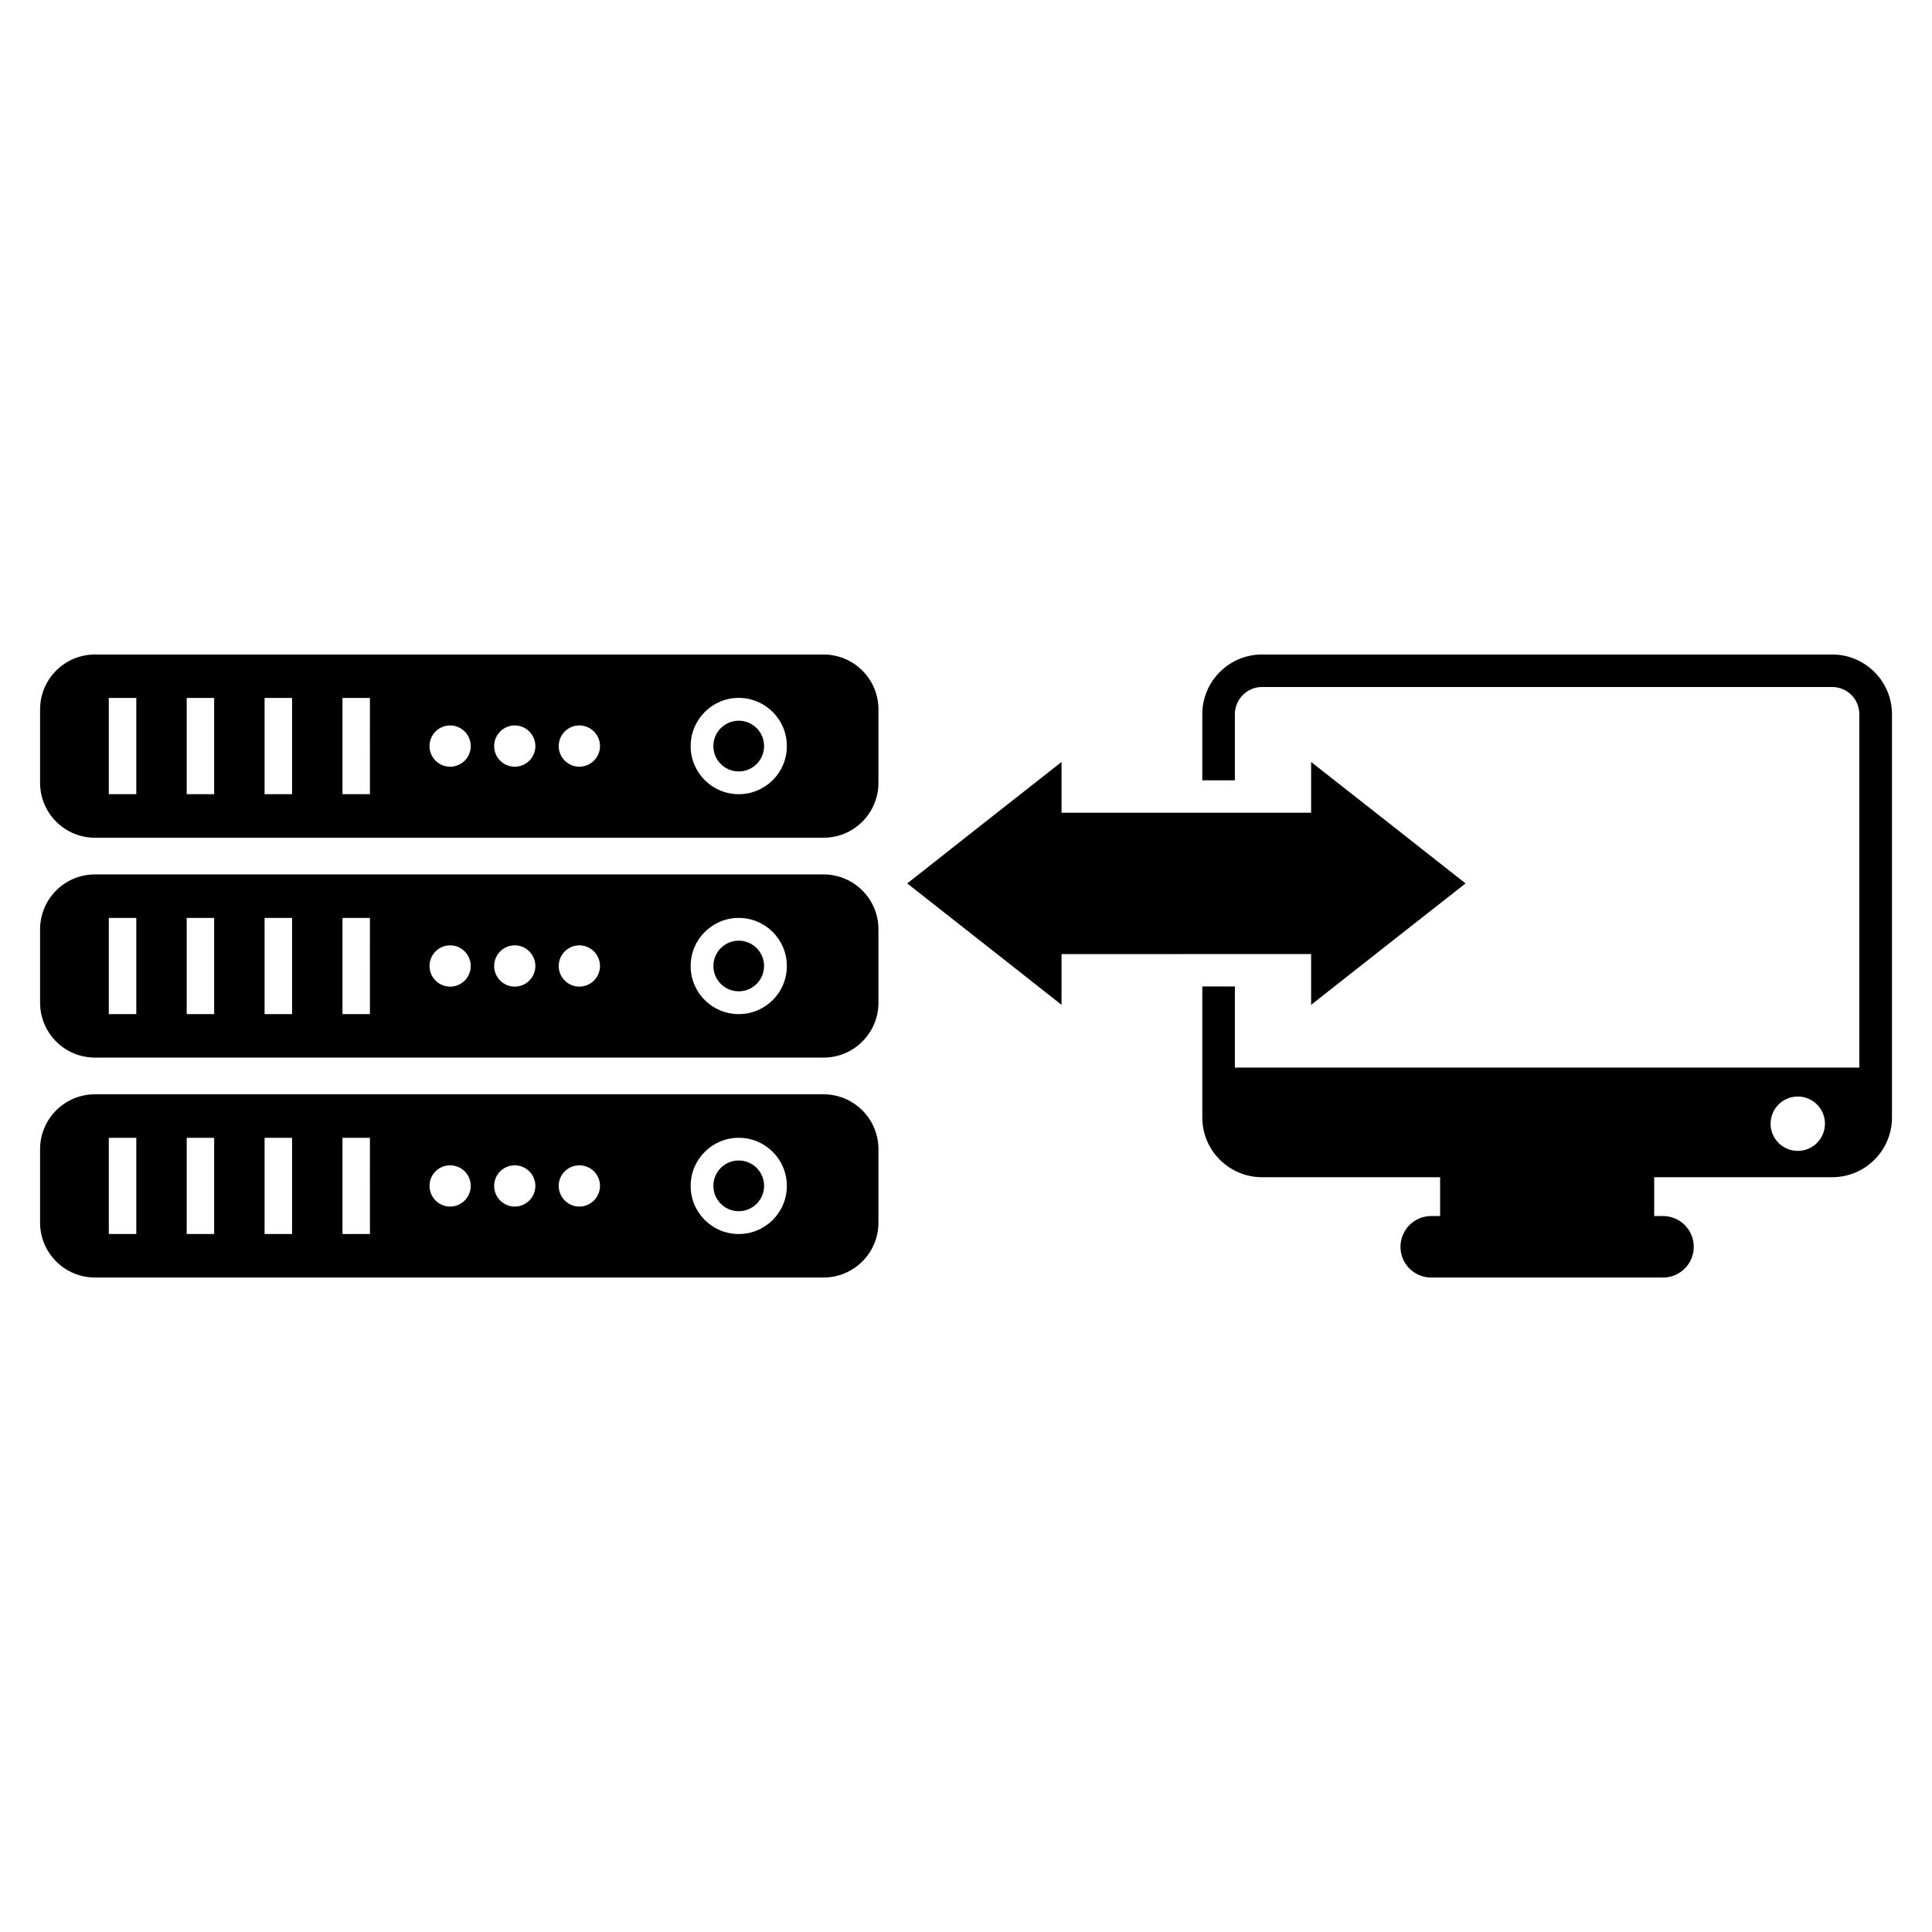
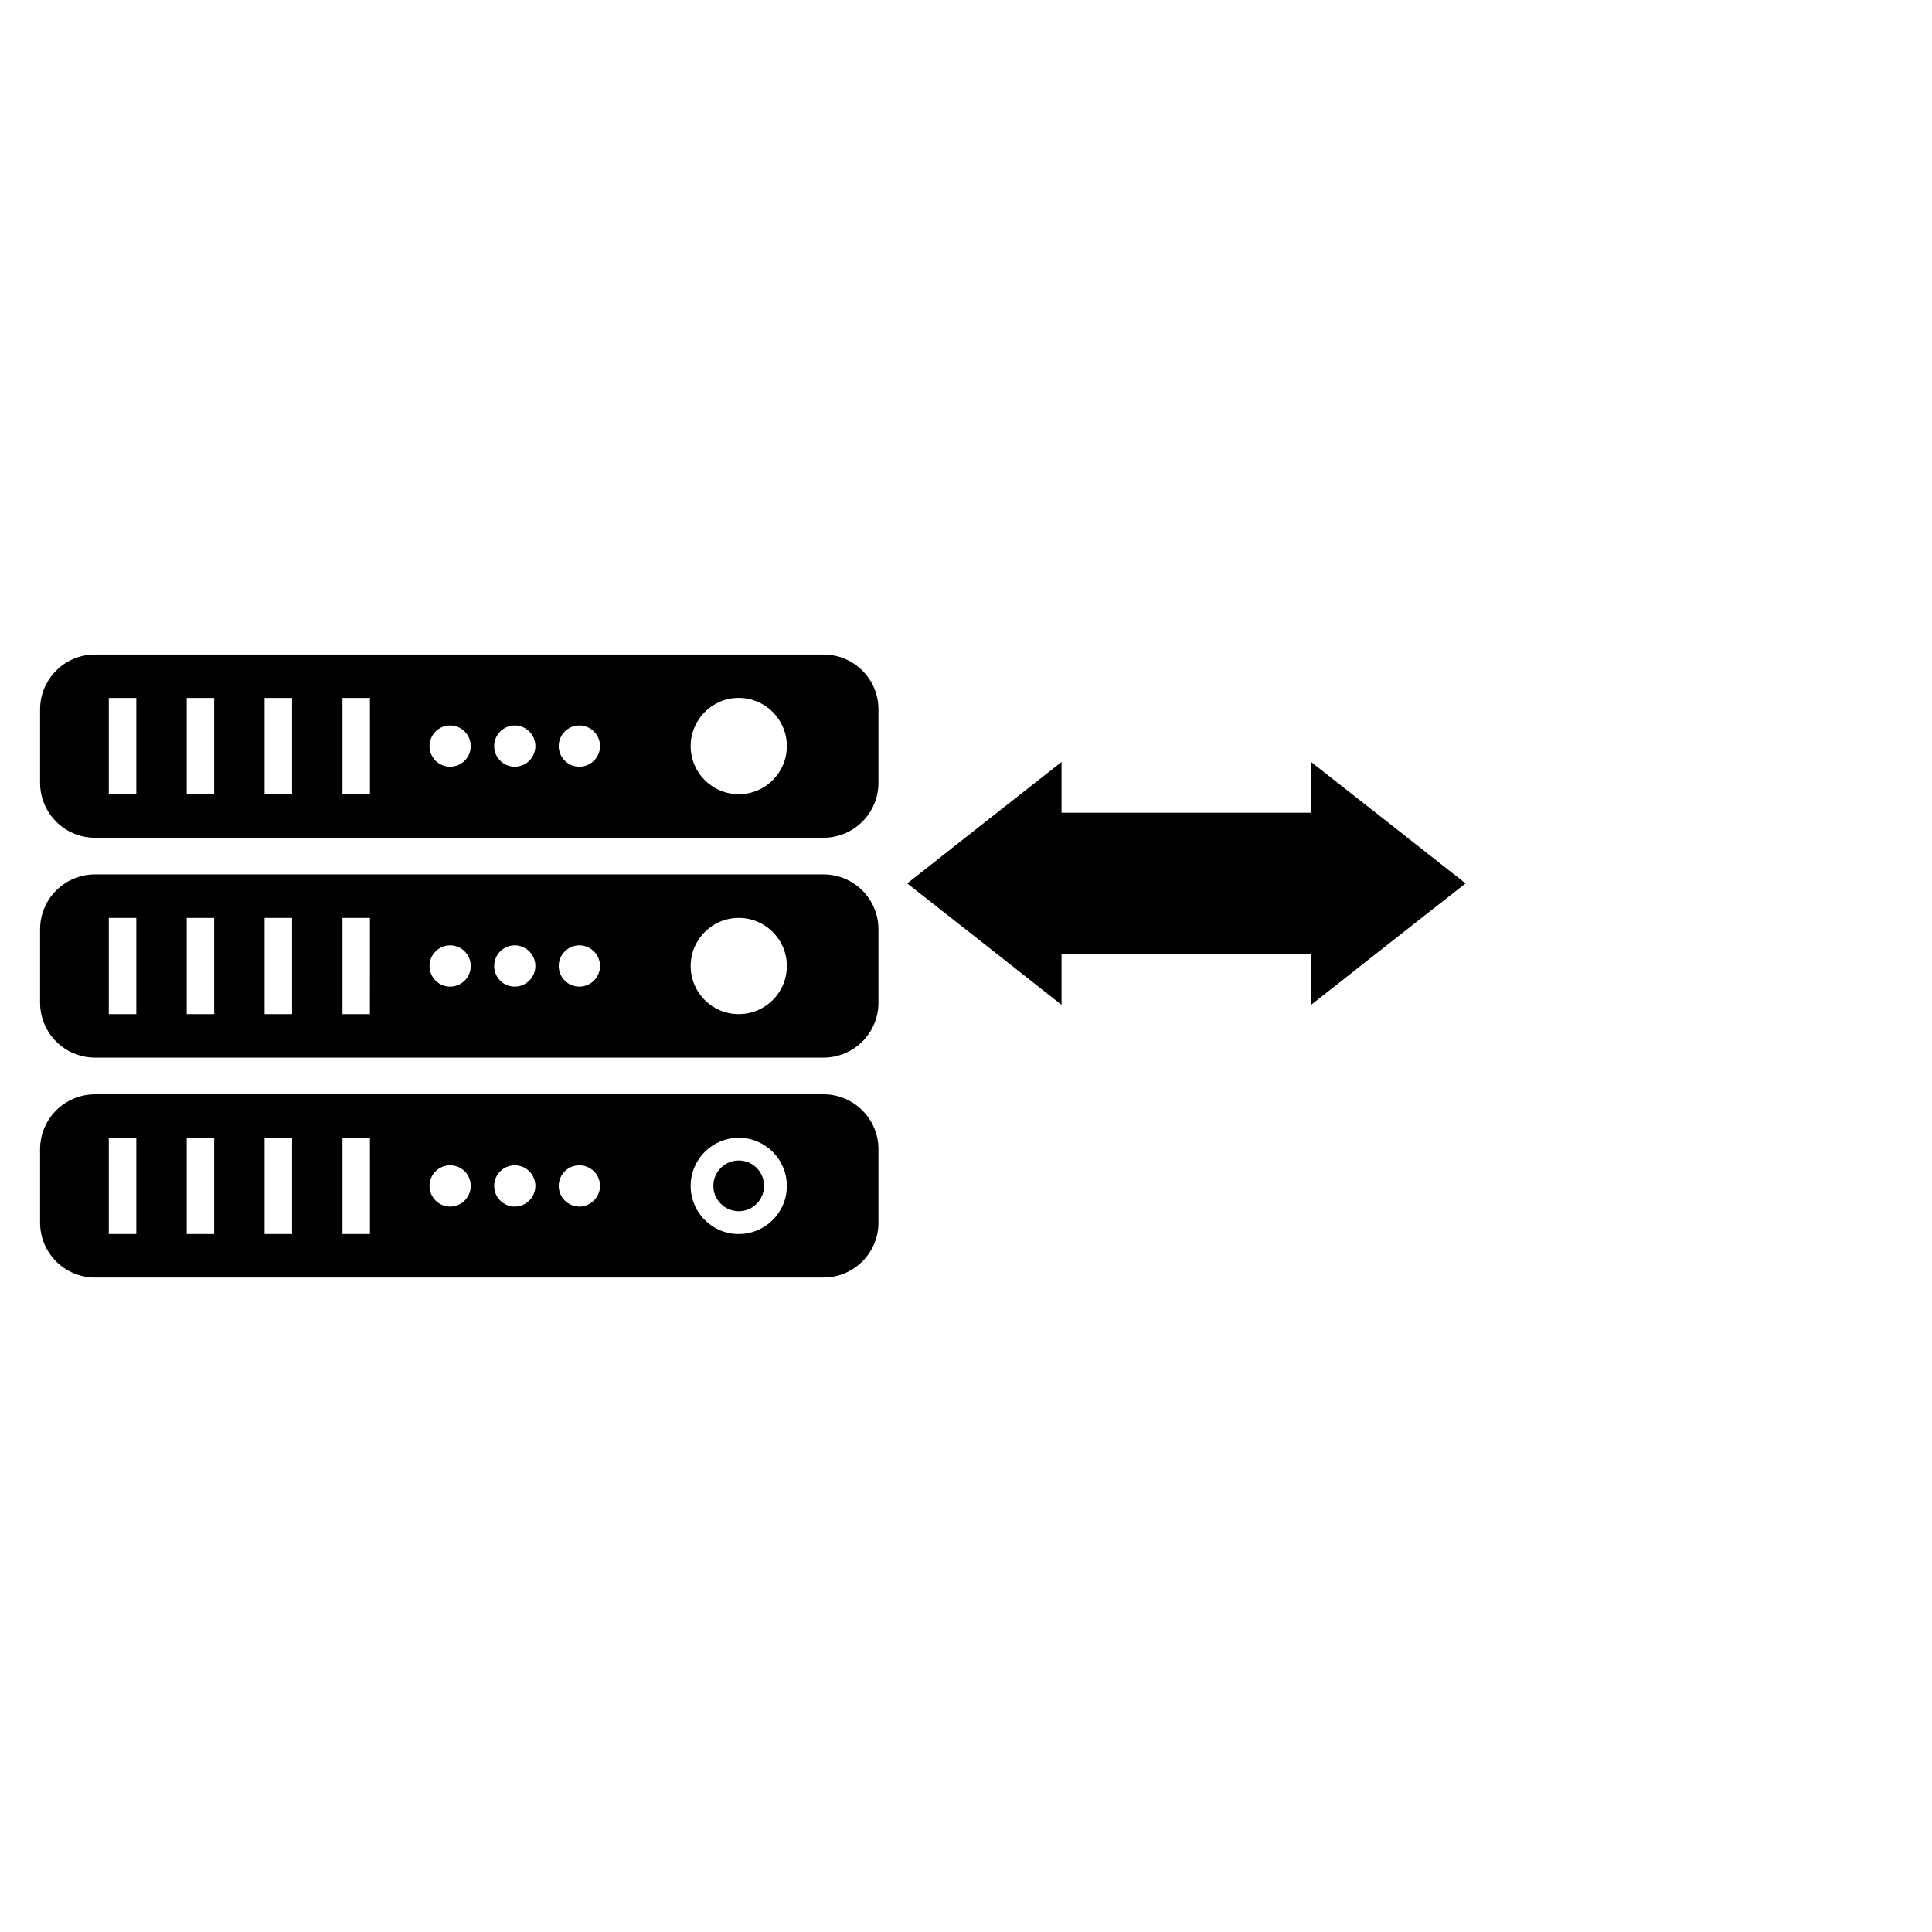
<svg xmlns="http://www.w3.org/2000/svg" fill="#000000" width="800px" height="800px" version="1.1" viewBox="144 144 512 512">
  <g>
    <path d="m491.46 410.29 20.465-16.109 20.465-16.062-20.465-16.113-20.465-16.07v13.441h-66.141v-13.441l-20.453 16.07-20.438 16.113 20.438 16.062 20.453 16.109v-13.441l66.141-0.02z" />
-     <path d="m346.49 341.72c0 3.711-3.008 6.719-6.719 6.719-3.711 0-6.723-3.008-6.723-6.719s3.012-6.723 6.723-6.723c3.711 0 6.719 3.012 6.719 6.723" />
    <path d="m362.24 317.45h-193.06c-8.039 0-14.559 6.519-14.559 14.559v19.418c0 8.07 6.508 14.582 14.559 14.582h193.06c8.039 0 14.559-6.508 14.559-14.582v-19.418c0.004-8.039-6.516-14.559-14.559-14.559zm-182.12 37.02h-7.285v-25.512h7.285zm20.645 0h-7.285v-25.512h7.273v25.512zm20.625 0h-7.273v-25.512h7.285v25.512zm20.637 0h-7.266v-25.512h7.273l0.004 25.512zm21.262-7.285c-3.023 0-5.461-2.449-5.461-5.453 0-3.031 2.438-5.481 5.461-5.481 3.023 0 5.461 2.449 5.461 5.481 0 3.004-2.438 5.453-5.461 5.453zm17.129 0c-3.031 0-5.461-2.449-5.461-5.453 0-3.031 2.438-5.481 5.461-5.481 3.004 0 5.461 2.449 5.461 5.481 0 3.004-2.457 5.453-5.461 5.453zm17.109 0c-3.012 0-5.461-2.449-5.461-5.453 0-3.031 2.449-5.481 5.461-5.481 3.023 0 5.481 2.449 5.481 5.481 0 3.004-2.457 5.453-5.481 5.453zm42.25 7.285c-7.043 0-12.746-5.703-12.746-12.746s5.703-12.777 12.746-12.777c7.043 0 12.746 5.723 12.746 12.777 0.012 7.043-5.703 12.746-12.746 12.746z" />
-     <path d="m346.48 400c0 3.703-3.004 6.711-6.711 6.711-3.707 0-6.711-3.008-6.711-6.711 0-3.707 3.004-6.711 6.711-6.711 3.707 0 6.711 3.004 6.711 6.711" />
-     <path d="m362.24 375.73h-193.06c-8.039 0-14.559 6.508-14.559 14.57v19.406c0 8.062 6.508 14.57 14.559 14.57h193.06c8.039 0 14.559-6.508 14.559-14.57v-19.406c0.004-8.062-6.516-14.57-14.559-14.57zm-182.12 37.02h-7.285v-25.484h7.285zm20.645 0h-7.285v-25.484h7.273v25.484zm20.625 0h-7.273v-25.484h7.285v25.484zm20.637 0h-7.266v-25.484h7.273l0.004 25.484zm21.262-7.285c-3.023 0-5.461-2.449-5.461-5.461s2.438-5.481 5.461-5.481c3.023 0 5.461 2.469 5.461 5.481s-2.438 5.461-5.461 5.461zm17.129 0c-3.031 0-5.461-2.449-5.461-5.461s2.438-5.481 5.461-5.481c3.004 0 5.461 2.469 5.461 5.481s-2.457 5.461-5.461 5.461zm17.109 0c-3.012 0-5.461-2.449-5.461-5.461s2.449-5.481 5.461-5.481c3.023 0 5.481 2.469 5.481 5.481s-2.457 5.461-5.481 5.461zm42.25 7.285c-7.043 0-12.746-5.684-12.746-12.746 0-7.031 5.703-12.746 12.746-12.746 7.043 0 12.746 5.703 12.746 12.746 0.012 7.051-5.703 12.746-12.746 12.746z" />
+     <path d="m362.24 375.73h-193.06c-8.039 0-14.559 6.508-14.559 14.57v19.406c0 8.062 6.508 14.57 14.559 14.57h193.06c8.039 0 14.559-6.508 14.559-14.57v-19.406c0.004-8.062-6.516-14.57-14.559-14.57zm-182.12 37.02h-7.285v-25.484h7.285zm20.645 0h-7.285v-25.484h7.273v25.484zm20.625 0h-7.273v-25.484h7.285v25.484zm20.637 0h-7.266v-25.484h7.273zm21.262-7.285c-3.023 0-5.461-2.449-5.461-5.461s2.438-5.481 5.461-5.481c3.023 0 5.461 2.469 5.461 5.481s-2.438 5.461-5.461 5.461zm17.129 0c-3.031 0-5.461-2.449-5.461-5.461s2.438-5.481 5.461-5.481c3.004 0 5.461 2.469 5.461 5.481s-2.457 5.461-5.461 5.461zm17.109 0c-3.012 0-5.461-2.449-5.461-5.461s2.449-5.481 5.461-5.481c3.023 0 5.481 2.469 5.481 5.481s-2.457 5.461-5.481 5.461zm42.25 7.285c-7.043 0-12.746-5.684-12.746-12.746 0-7.031 5.703-12.746 12.746-12.746 7.043 0 12.746 5.703 12.746 12.746 0.012 7.051-5.703 12.746-12.746 12.746z" />
    <path d="m346.49 458.26c0 3.715-3.008 6.723-6.719 6.723-3.711 0-6.723-3.008-6.723-6.723 0-3.711 3.012-6.719 6.723-6.719 3.711 0 6.719 3.008 6.719 6.719" />
    <path d="m362.24 434h-193.06c-8.039 0-14.559 6.508-14.559 14.559v19.438c0 8.039 6.508 14.559 14.559 14.559h193.06c8.039 0 14.559-6.519 14.559-14.559v-19.438c0.004-8.039-6.516-14.559-14.559-14.559zm-182.12 37.031h-7.285v-25.492h7.285zm20.645 0h-7.285v-25.492h7.273v25.492zm20.625 0h-7.273v-25.492h7.285v25.492zm20.637 0h-7.266v-25.492h7.273l0.004 25.492zm21.262-7.277c-3.023 0-5.461-2.469-5.461-5.481 0-3.023 2.438-5.453 5.461-5.453 3.023 0 5.461 2.43 5.461 5.453 0 3.012-2.438 5.481-5.461 5.481zm17.129 0c-3.031 0-5.461-2.469-5.461-5.481 0-3.023 2.438-5.453 5.461-5.453 3.004 0 5.461 2.43 5.461 5.453 0 3.012-2.457 5.481-5.461 5.481zm17.109 0c-3.012 0-5.461-2.469-5.461-5.481 0-3.023 2.449-5.453 5.461-5.453 3.023 0 5.481 2.43 5.481 5.453 0 3.012-2.457 5.481-5.481 5.481zm42.25 7.277c-7.043 0-12.746-5.703-12.746-12.758 0-7.031 5.703-12.746 12.746-12.746 7.043 0 12.746 5.703 12.746 12.746 0.012 7.043-5.703 12.758-12.746 12.758z" />
-     <path d="m629.54 317.45h-151.09c-8.727 0-15.828 7.094-15.828 15.828v17.512h8.637v-17.512c0-3.981 3.223-7.215 7.195-7.215h151.09c3.981 0 7.195 3.234 7.195 7.215v93.648h-165.48v-21.504h-8.637v34.742c0 8.715 7.106 15.809 15.828 15.809h47.195v10.289h-2.348c-4.492 0-8.16 3.637-8.16 8.16 0 4.504 3.656 8.141 8.16 8.141h61.406c4.504 0 8.16-3.629 8.16-8.141 0-4.516-3.648-8.16-8.16-8.16h-2.328v-10.289h47.188c8.734 0 15.828-7.094 15.828-15.809l0.004-106.89c-0.008-8.734-7.113-15.828-15.848-15.828zm-9.102 131.55c-3.988 0-7.215-3.234-7.215-7.195 0-3.988 3.223-7.215 7.215-7.215 3.961 0 7.195 3.215 7.195 7.215 0 3.961-3.234 7.195-7.195 7.195z" />
  </g>
</svg>